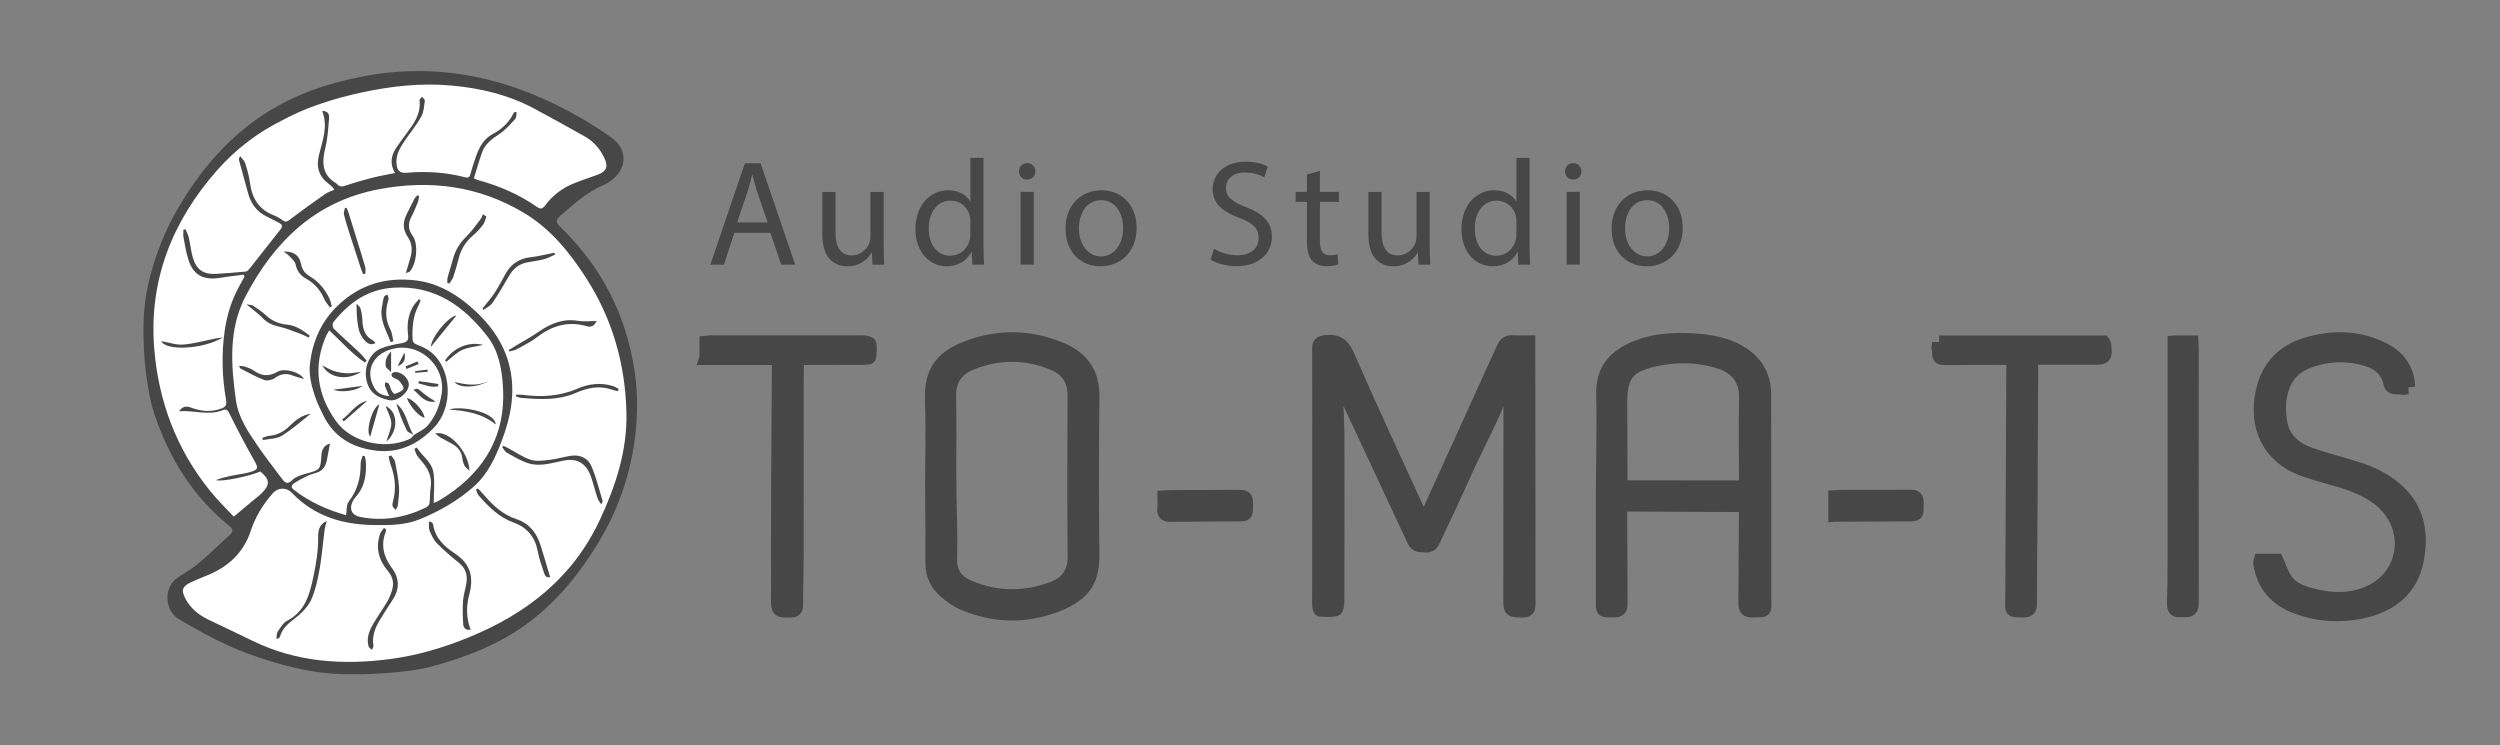
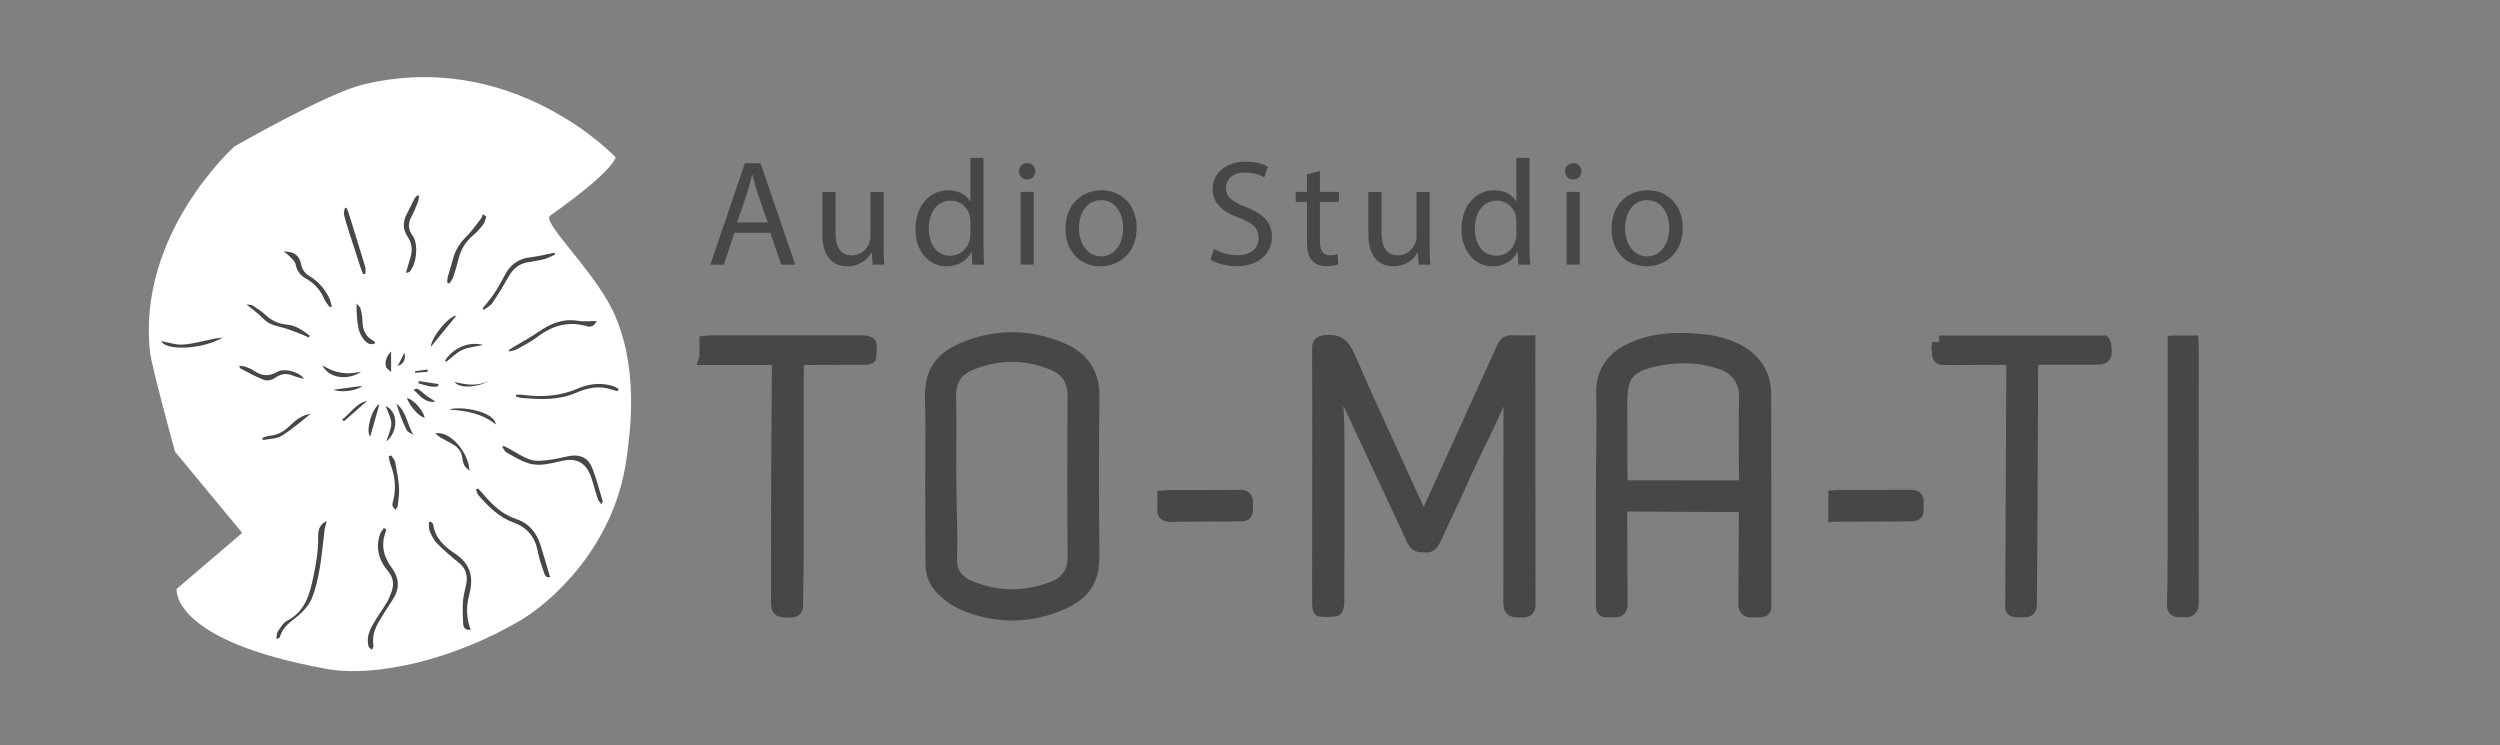
<svg xmlns="http://www.w3.org/2000/svg" id="Warstwa_1" viewBox="0 0 529.28 157.79">
  <rect x="0" y="0" width="529.28" height="157.79" fill="#808080" stroke="none" />
  <defs>
    <style>.cls-1{fill:#fff;}.cls-2{stroke:#474747;stroke-miterlimit:10;stroke-width:3px;}.cls-2,.cls-3{fill:#474747;}</style>
  </defs>
  <path class="cls-2" d="m319.62,78.05c-2.35,8.16-6.68,15.45-10.07,23.16-1.94,4.41-4.08,8.75-6.1,13.12-.34.75-.73,1.24-1.67,1.13-.92-.11-1.83.18-2.39-1.03-4.71-10.15-9.49-20.26-14.2-30.41-.61-1.31-.92-2.76-1.41-4.12-.23-.64-.56-1.24-1.04-1.77,0,1.26-.04,2.51,0,3.77.12,3.45.37,6.9.39,10.35.04,11.66,0,23.33-.02,34.99,0,.61-.14,1.69-.37,1.74-1.04.2-2.13.14-3.2.07-.11,0-.25-.73-.25-1.12,0-9.08.01-18.16.02-27.24,0-8.96.02-17.91-.02-26.87,0-1.02.28-1.26,1.31-1.38,2.42-.27,3.65.52,4.69,2.9,4.66,10.71,9.6,21.3,14.46,31.94.47,1.03,1.02,2.03,1.68,3.33.38-.69.59-1.02.76-1.38,5.39-11.85,10.78-23.69,16.15-35.55.4-.88.9-1.29,1.89-1.21,1.03.09,2.07.02,3.31.02,0,.55,0,1.03,0,1.51.01,18,.02,35.99.05,53.99,0,.93-.29,1.23-1.22,1.23-2.62-.01-2.61.02-2.6-2.62.01-13.62,0-27.24.03-40.87,0-1.99.27-3.98.37-5.97.03-.55-.09-1.11-.14-1.67-.12-.01-.25-.02-.37-.03Z" />
  <path class="cls-2" d="m339.37,104.72c0-7.12.24-14.25.06-21.36-.11-4.72,2.22-7.6,6.22-9.41,4.28-1.94,8.84-2.18,13.46-1.83,3.43.26,6.76.9,9.72,2.81,3.13,2.02,4.64,4.95,4.65,8.61.03,14.37.02,28.74.02,43.11,0,2.98.45,2.46-2.58,2.57-1.13.04-1.39-.42-1.38-1.48.06-6.54.04-13.08.1-19.61,0-.94-.34-1.23-1.23-1.23-7.95-.02-15.91-.05-23.86-.11-1.21,0-1.56.46-1.55,1.63.05,6.5.02,12.99.07,19.49,0,1.01-.34,1.32-1.3,1.29-2.65-.07-2.41.44-2.41-2.35.02-7.37,0-14.74,0-22.11.04,0-.04,0,0,0Zm17.13-1.53v.02c3.75,0,7.5,0,11.24,0,1.92,0,1.92,0,1.92-1.91,0-5.7-.12-11.41.02-17.11.11-4.31-2.53-6.6-5.34-7.52-4.67-1.53-9.42-1.62-14.17-.54-5.62,1.28-7.16,3.32-7.16,9.08,0,5.41.04,10.83.05,16.24,0,1.56.14,1.74,1.69,1.74,3.91.01,7.83,0,11.74,0Z" />
  <path class="cls-2" d="m197.37,101c0-5.42.16-10.84-.04-16.24-.22-5.97,1.93-8.95,7.37-11.07,6.63-2.58,13.38-2.46,19.95.31,4.33,1.82,6.69,4.97,6.62,9.97-.16,11.04-.13,22.08-.02,33.12.05,5.06-.99,8.51-7.91,11.1-6.44,2.41-12.99,2.21-19.36-.49-1.32-.56-2.55-1.42-3.65-2.36-1.81-1.53-2.92-3.48-2.9-5.97.03-6.12-.07-12.25-.07-18.37-.03,0,.03,0,0,0Zm3.59.14c.07,0-.07,0,0,0,0,5.66.35,11.33.16,16.98-.11,3.17,1.34,5.09,4,6.22,5.85,2.48,11.82,2.5,17.75.29,3.09-1.15,4.7-3.34,4.66-6.88-.12-11.32-.07-22.65-.02-33.97.02-3.39-1.55-5.66-4.56-6.9-5.76-2.37-11.6-2.34-17.37-.04-3.1,1.24-4.74,3.52-4.66,7.06.13,5.74.03,11.49.03,17.23Z" />
-   <path class="cls-2" d="m509.81,81.99c-1.13,0-2.04.04-2.95-.03-.24-.02-.63-.31-.68-.53-.7-3.72-3.44-5.13-6.7-5.81-3.57-.74-7.09-.5-10.57.75-4.18,1.51-6.03,4.67-6.38,8.83-.13,1.59-.02,3.27.34,4.83.74,3.21,3.13,5.1,6.05,6.15,3.28,1.18,6.68,2.01,10.01,3.05,2.96.93,5.75,2.25,8.13,4.27,4.83,4.11,5.74,9.53,4.53,15.34-1.23,5.88-5.35,9.16-11,10.49-4.88,1.15-9.78.86-14.5-.91-3.92-1.48-6.53-4.21-7.42-8.41-.06-.28-.11-.57-.13-.86,0-.11.06-.23.1-.4h3.33c.63,1.41,1.06,2.75,1.79,3.89,1.19,1.85,3.14,2.69,5.17,3.26,4.19,1.18,8.41,1.42,12.48-.33,8.49-3.66,9.58-14.51,2.07-20.13-2.68-2-5.75-3.13-8.94-4.01-2.2-.61-4.4-1.24-6.56-1.98-7.88-2.73-10.54-9.51-8.88-16.7,1.17-5.07,4.27-8.35,9.26-9.83,5.6-1.66,11.09-1.54,16.37,1.17,2.53,1.3,4.26,3.3,4.9,6.13.12.51.11,1.05.17,1.77Z" />
  <path class="cls-2" d="m149.58,75.75v-3.17c.32-.03.59-.08.87-.08,10.78-.01,21.57-.02,32.35,0,.44,0,1.24.2,1.26.38.12.88.05,1.8-.05,2.69-.01.09-.67.16-1.03.17-4.12.02-8.24.02-12.37.03-1.8,0-1.88.05-1.92,1.9-.05,2.21-.04,4.41-.04,6.62,0,11.33,0,22.65-.01,33.98,0,3.29-.12,6.58-.13,9.87,0,.8-.25,1.09-1.08,1.1-2.72.02-2.71.05-2.7-2.65.02-8.83,0-17.65.04-26.48.03-7.49.1-14.98.15-22.48.01-1.71-.09-1.84-1.84-1.85-4-.02-7.99,0-11.99,0-.46,0-.91,0-1.52,0Z" />
  <path class="cls-2" d="m410.53,72.53h34.76c.1.12.15.15.15.18.33,3.03.33,3.02-2.66,3.01-3.71,0-7.41,0-11.12,0-1.57,0-1.65.06-1.66,1.73-.05,9.74-.07,19.49-.12,29.23-.04,7.08-.12,14.16-.14,21.24,0,1.01-.35,1.3-1.3,1.29-2.85-.03-2.41.2-2.4-2.37.07-16.37.15-32.73.22-49.1,0-1.82-.13-1.98-1.99-1.99-4-.01-8,.02-11.99.04-1.76.01-1.76.02-1.75-1.76,0-.45,0-.91,0-1.51Z" />
  <path class="cls-2" d="m460.42,72.52h3.52c.02.48.06.92.06,1.35,0,17.9-.02,35.81.01,53.71,0,1.3-.41,1.75-1.65,1.58-.24-.03-.5-.03-.75,0-1.04.14-1.37-.28-1.34-1.33.1-3.2.14-6.41.14-9.61.01-13.57,0-27.15,0-40.72,0-1.61,0-3.22,0-4.98Z" />
  <path class="cls-2" d="m388.58,108.94v-3.65c.51-.03,1-.08,1.48-.08,4.83,0,9.65.02,14.48-.02.92,0,1.27.25,1.23,1.2-.11,2.63.45,2.5-2.45,2.5-3.87,0-7.74.03-11.61.05-.99,0-1.98,0-3.12,0Z" />
  <path class="cls-2" d="m246.53,105.33c.66-.04,1.15-.08,1.64-.08,4.78-.02,9.55,0,14.33-.05.98-.01,1.32.28,1.28,1.27-.12,2.59.43,2.4-2.4,2.42-4.49.02-8.97.02-13.46.1-1.07.02-1.55-.23-1.41-1.37.09-.69.02-1.4.02-2.28Z" />
  <path class="cls-3" d="m155.48,49.28l-2.22,6.75h-2.87l7.3-21.46h3.33l7.33,21.46h-2.96l-2.3-6.75h-7.61Zm7.05-2.17l-2.12-6.18c-.47-1.4-.79-2.68-1.11-3.92h-.07c-.31,1.25-.64,2.57-1.06,3.88l-2.11,6.21h6.48Z" />
  <path class="cls-3" d="m187.08,51.81c0,1.62.05,3,.13,4.22h-2.48l-.15-2.52h-.08c-.71,1.24-2.34,2.87-5.1,2.87-2.41,0-5.3-1.35-5.3-6.75v-9h2.79v8.51c0,2.93.91,4.93,3.44,4.93,1.88,0,3.19-1.31,3.71-2.57.15-.4.25-.9.25-1.44v-9.43h2.79v11.19Z" />
  <path class="cls-3" d="m208.22,33.42v18.64c0,1.37.05,2.91.13,3.97h-2.49l-.14-2.66h-.08c-.86,1.72-2.71,3.01-5.22,3.01-3.73,0-6.61-3.15-6.61-7.82-.02-5.15,3.17-8.28,6.92-8.28,2.36,0,3.96,1.11,4.65,2.34h.06v-9.2h2.78Zm-2.78,13.48c0-.36-.03-.83-.12-1.2-.44-1.77-1.95-3.22-4.06-3.22-2.9,0-4.63,2.54-4.63,5.93,0,3.13,1.56,5.73,4.58,5.73,1.88,0,3.58-1.27,4.09-3.36.1-.37.14-.76.14-1.2v-2.67Z" />
  <path class="cls-3" d="m219.2,36.27c0,.95-.67,1.74-1.78,1.74-1.01,0-1.69-.79-1.69-1.74,0-.96.72-1.74,1.74-1.74s1.72.76,1.73,1.74Zm-3.13,19.75v-15.4h2.79v15.4h-2.79Z" />
  <path class="cls-3" d="m240.64,48.18c0,5.7-3.96,8.2-7.66,8.2-4.18,0-7.4-3.04-7.4-7.93,0-5.15,3.39-8.17,7.65-8.17s7.41,3.21,7.41,7.9Zm-12.21.18c0,3.38,1.94,5.92,4.67,5.92s4.69-2.51,4.69-6c0-2.6-1.31-5.9-4.64-5.9s-4.72,3.06-4.72,5.98Z" />
  <path class="cls-3" d="m257.02,52.65c1.24.78,3.05,1.39,4.95,1.39,2.83,0,4.5-1.48,4.5-3.65,0-1.99-1.16-3.16-4.06-4.25-3.5-1.24-5.68-3.09-5.68-6.09,0-3.34,2.78-5.82,6.96-5.82,2.18,0,3.8.51,4.73,1.04l-.77,2.27c-.68-.41-2.12-1.02-4.05-1.02-2.95,0-4.06,1.75-4.06,3.21,0,1.99,1.31,2.98,4.27,4.12,3.64,1.43,5.47,3.18,5.47,6.32s-2.43,6.19-7.51,6.19c-2.08,0-4.34-.63-5.48-1.4l.73-2.31Z" />
  <path class="cls-3" d="m279.44,36.19v4.43h4.02v2.12h-4.02v8.3c0,1.92.55,3,2.12,3,.73,0,1.25-.09,1.62-.2l.13,2.13c-.54.21-1.41.39-2.5.39-1.29,0-2.36-.42-3.02-1.19-.77-.85-1.09-2.21-1.09-4.02v-8.41h-2.39v-2.12h2.39v-3.71l2.74-.72Z" />
  <path class="cls-3" d="m302.68,51.81c0,1.62.05,3,.13,4.22h-2.48l-.15-2.52h-.08c-.71,1.24-2.34,2.87-5.1,2.87-2.41,0-5.3-1.35-5.3-6.75v-9h2.79v8.51c0,2.93.91,4.93,3.44,4.93,1.88,0,3.19-1.31,3.71-2.57.15-.4.25-.9.25-1.44v-9.43h2.79v11.19Z" />
  <path class="cls-3" d="m323.82,33.42v18.64c0,1.37.05,2.91.13,3.97h-2.49l-.14-2.66h-.08c-.86,1.72-2.71,3.01-5.22,3.01-3.73,0-6.61-3.15-6.61-7.82-.02-5.15,3.17-8.28,6.92-8.28,2.36,0,3.96,1.11,4.65,2.34h.06v-9.2h2.78Zm-2.78,13.48c0-.36-.03-.83-.12-1.2-.44-1.77-1.95-3.22-4.06-3.22-2.9,0-4.63,2.54-4.63,5.93,0,3.13,1.56,5.73,4.58,5.73,1.88,0,3.58-1.27,4.09-3.36.1-.37.14-.76.14-1.2v-2.67Z" />
  <path class="cls-3" d="m334.8,36.27c0,.95-.67,1.74-1.78,1.74-1.01,0-1.69-.79-1.69-1.74,0-.96.72-1.74,1.74-1.74s1.72.76,1.73,1.74Zm-3.13,19.75v-15.4h2.79v15.4h-2.79Z" />
  <path class="cls-3" d="m356.25,48.18c0,5.7-3.96,8.2-7.66,8.2-4.18,0-7.4-3.04-7.4-7.93,0-5.15,3.39-8.17,7.65-8.17s7.41,3.21,7.41,7.9Zm-12.21.18c0,3.38,1.94,5.92,4.67,5.92s4.69-2.51,4.69-6c0-2.6-1.31-5.9-4.64-5.9s-4.72,3.06-4.72,5.98Z" />
  <path class="cls-1" d="m110.48,131.17c-14.23,8.48-30.99,12.32-41.31,10.45-33.26-6.03-31.77-16.94-31.77-16.94l13.88-11.86-14.22-17.18s-4.94-18-5.28-20.94c-2.89-25.16,17.87-43.71,17.87-43.71,0,0,19.59-11.22,27.06-13.05,31.89-7.83,53.62,15.36,53.62,15.36,0,0-.17,2.72-13.87,12.36-1.85,1.3,9.09,11.47,13.19,19.95,5.76,11.92,3.77,25.87,2.98,31.58-2.64,19.06-16.58,30.65-22.15,33.97Z" />
-   <path class="cls-3" d="m30.41,67.69c.26-7.85,3.26-16.65,7.14-23.34,4.36-7.53,9.76-14.18,16.98-19.24,6.71-4.7,14.22-7.37,22.18-8.91,16.62-3.22,31.95.49,46.37,8.83,2.2,1.27,4.34,2.65,6.4,4.12,3.36,2.4,3.37,6.38.09,8.92-.52.41-1.08.8-1.69,1.06-3.46,1.43-6.18,3.89-8.96,6.29-1.45,1.25-1.36,1.6.02,2.94,6.76,6.6,11.47,14.44,14,23.54,1.59,5.69,2.24,11.5,1.82,17.42-.66,9.35-3.42,18.01-8.34,25.99-3.77,6.11-8.2,11.63-13.92,16.05-6.34,4.9-13.63,7.73-21.28,9.79-3.42.92-9.18,1.46-14.25,1.59-2.3,0-.84,0-3.16,0-7.47.02-14.56-1.89-21.51-4.44-5.02-1.84-9.66-4.44-14.28-7.11-3.19-1.84-3.36-6.63-.76-8.63,1.48-1.13,3.19-1.98,4.62-3.17,2.36-1.98,4.56-4.13,6.83-6.21.73-.67.58-1.24-.16-1.84-7.77-6.26-12.75-14.39-15.89-23.73-1.01-3-1.76-7.99-2.02-11.21-.39-4.85-.24-8.22-.22-8.71Zm57.18,24.43c1-.67,2.2-1.16,2.96-2.03,1.66-1.92,2.57-4.24,2.96-6.77.84-5.48-4.07-10.45-9.54-9.63-4.79.72-6.94,4.63-4.68,8.47.65,1.11,1.63,1.56,3.11,1.7-.35-.84-.66-1.49-.9-2.17-.07-.22.05-.51.09-.76.25.1.62.12.72.3.26.46.36,1.02.6,1.49.15.28.54.72.66.68.67-.26,1.5-.51,1.83-1.05.18-.29-.43-1.21-.86-1.7-.33-.38-.95-.49-1.4-.79-.16-.1-.26-.4-.25-.6.01-.15.22-.36.39-.41,1.49-.47,3.51,1.32,3.25,2.86-.28,1.67-2.52,3.36-4.18,3.01-2.95-.62-4.52-2.05-4.87-4.89-.29-2.36.88-5.07,3.06-6.01,1.38-.6,2.93-.88,4.43-1.15,1.08-.19,1.6-.51,1.43-1.75-.29-2.1-.03-4.17,1.05-6.04.33-.56.82-1.03,1.24-1.54.12.08.24.15.35.23-.14.36-.24.75-.42,1.08-1.2,2.21-1.35,4.6-1.29,7.03.02.7.29,1.06,1.03,1.33,1.04.38,2.09.89,2.94,1.58,4.37,3.58,4.74,11.65.54,15.99-3.29,3.4-7.3,5.44-12.3,4.82-4.93-.61-8.75-2.81-11.03-7.34-.69-1.37-1.36-2.77-1.85-4.22-.76-2.29-1.34-4.63-1.01-7.1.6-4.61,2.37-8.63,5.72-11.91,4.6-4.5,10.13-6.19,16.44-5.49,4.32.48,7.99,2.4,11.3,5.16,4.29,3.59,7.6,7.83,8.84,13.4,1.18,5.27.19,10.35-1.68,15.3-1.37,3.64-2.97,7.15-5.97,9.82-3.38,2.99-7.22,5.19-11.37,6.89-3.12,1.28-6.42,1.29-9.71,1.25-6.65-.09-12.64-1.83-17.4-6.8-1.23-1.28-3-1.18-4.14.14-2,2.32-3.62,4.91-4.57,7.82-1.4,4.28-4.22,7.19-8.23,9.04-1.47.68-3.01,1.23-4.47,1.92-1.9.9-2.1,1.7-1.09,3.57,1.08,1.99,2.73,3.33,4.73,4.3,3.11,1.5,6.24,2.96,9.34,4.48,9.36,4.58,19.26,5.24,29.38,3.87,5.67-.76,11.13-2.38,16.43-4.55,12.21-4.98,22.03-12.59,27.77-24.84,3.4-7.25,5.84-14.72,5.65-22.8-.24-10.23-2.96-19.79-8.53-28.45-3.52-5.48-7.57-10.47-13.27-13.86-9.54-5.66-19.79-6.98-30.59-4.94-13.4,2.53-22.1,11-28.19,22.56-3.69,7-3.15,14.59-2.09,22.13.52,3.69,2.61,6.72,4.65,9.71,1.62,2.37,3.4,4.63,5.12,6.93.63.84,1.16,1.24,2.16.24.69-.69,1.8-1.05,2.78-1.32,3.15-.84,3.2-.85,3.39-4.04.08-1.32.9-2.23,1.81-2.33-.21,1.09-.43,2.25-.65,3.41-.22,1.16-.72,2.14-1.89,2.61-.73.29-1.52.44-2.23.78-1,.47-1.98,1.01-2.9,1.62-.52.34-.62.84,0,1.32,3.32,2.59,7.08,4.26,11.07,5.39.18-1.03.05-2.22.57-2.89,1.87-2.41,2.55-5.08,2.52-8.05,0-.54.27-1.09.41-1.64.15.02.29.03.44.05.08.33.21.66.23,1,.22,2.87-.19,5.57-2.23,7.8-.22.24-.4.53-.55.83-.8,1.59-.14,2.93,1.59,3.27,4.88.98,9.51.14,13.94-2,.32-.16.7-.54.74-.87.15-1.06.07-2.15.24-3.21.34-2.05-.3-3.77-1.57-5.33-.45-.55-.93-1.07-1.32-1.66-.26-.4-.37-.89-.54-1.34.17-.09.33-.18.5-.27,1.15,1.77,3.16,3.04,3.52,5.22.34,2.06.07,4.23.07,6.48.47-.16.59-.18.7-.24.71-.44,1.43-.86,2.12-1.32,8.15-5.44,12.42-12.96,11.85-22.86-.22-3.79-.89-7.69-3.25-10.75-4.99-6.46-11.15-10.93-19.92-10.39-5.52.34-9.48,3.22-12.76,7.33-.22.27-.16,1.1.09,1.34,1.75,1.71,3.6,3.33,5.39,5.01.57.54,1.06,1.17,1.58,1.76-.13.13-.26.27-.39.4-2.78-1.89-5-4.44-7.51-6.8-.26.43-.47.69-.6.99-2.88,6.48-2.05,12.54,2.04,18.26,3,4.19,9.91,6.28,15.56,3.75.35-.16.6-.54.9-.82l-.04.03Zm-49.72-5.02c.81-1.08,1.46-1.22,2.64-.78,2.14.79,4.28.97,6.45.13.82-.31,1.07-.76.91-1.72-.85-4.89-1.01-9.82-.29-14.75.5-3.45,1.53-6.73,3.28-9.76.32-.55.61-1.12.91-1.69l-.18-.38c-1.58.21-3.18.36-4.75.64-3.6.62-5.8-.42-6.87-3.57-.55-1.6-.8-3.31-1.12-4.98-.1-.52-.02-1.07-.02-1.61l.44-.1c.24.57.55,1.13.69,1.72.32,1.38.46,2.8.83,4.15.75,2.7,2.26,3.75,5.06,3.58,2.07-.12,4.14-.29,6.2-.49.27-.03.56-.32.75-.56,2.19-2.77,4.35-5.56,6.56-8.32.49-.61.5-1.01-.2-1.38-.85-.44-1.68-.92-2.55-1.32-2.21-1.01-3.48-2.75-4.1-5.05-.63-2.36-1.3-4.72-1.94-7.08-.03-.09.07-.22.26-.73.46.61.93,1,1.08,1.49.42,1.35.83,2.72,1.01,4.11.42,3.28,1.86,5.72,5.07,6.95.65.25,1.29.61,1.85,1.03.65.48,1,.27,1.59-.18,2.44-1.86,4.94-3.64,7.45-5.4.55-.38,1.23-.58,1.86-.86-.12-.23-.15-.37-.23-.45-.27-.26-.53-.53-.83-.75-2.15-1.55-2.78-3.59-2.16-6.14.74-3.04,2-6.04.69-9.37,1.32.02,1.53.82,1.47,1.57-.18,2.06-.29,4.15-.78,6.15-.75,3.07-.82,5.79,2.3,7.62.04.02.07.05.09.08.51.66,1.08.67,1.86.4,1.85-.63,3.73-1.17,5.62-1.65,1.54-.4,3.12-.66,4.85-1.02-1.15-1.98-.82-3.74.32-5.41.63-.93,1.29-1.84,1.96-2.74,1.6-2.14,3.26-4.25,2.92-7.2-.03-.25.34-.54.52-.81.21.28.63.59.6.84-.16,1.13-.21,2.38-.74,3.34-.93,1.7-2.19,3.23-3.3,4.84-1.07,1.55-2.11,3.13-1.96,5.13.12,1.59.75,2.08,2.24,1.95,4.14-.36,8.23-.1,12.26.96.7.18.97.01,1.15-.66.35-1.28.75-2.55,1.2-3.81.68-1.92,1.63-3.67,3.52-4.68,1.93-1.03,3.47-2.43,4.41-4.43.06-.12.23-.18.35-.27.1.04.21.07.31.11-.09.48-.03,1.1-.31,1.4-1.05,1.14-2.1,2.36-3.38,3.2-1.54,1.02-2.97,2.05-3.61,3.82-.65,1.79-1.16,3.63-1.76,5.55.35.14.64.3.94.38,4.45,1.22,8.64,3.02,12.43,5.67.78.55,1.22.37,1.74-.33,1.54-2.09,3.54-3.63,5.95-4.61,1.65-.67,3.35-1.24,5.03-1.84,1.99-.71,2.43-1.7,1.51-3.64-.92-1.93-2.29-3.48-4.16-4.53-3.56-1.99-7.12-3.98-10.72-5.9-5.45-2.91-11.33-4.3-17.44-4.85-6.5-.59-12.88.13-19.22,1.51-11.75,2.56-22.44,7.36-30.46,16.48-9.38,10.66-14.44,23.14-13.27,37.67.91,11.22,4.7,21.31,11.78,30.1,1.62,2.02,3.5,3.83,5.06,5.51,1.5-1.25,2.72-2.27,3.94-3.3.67-.56,1.39-1.07,2-1.69,1.8-1.81,1.71-2.9-.32-4.58-1.83.9-8.27,2.29-9.39,1.83,1.08-.42,2.2-.7,3.33-.93,1.34-.28,2.72-.4,4.02-.8,1.68-.52,1.63-.86.76-2.4-1.83-3.26-3.58-6.56-5.23-9.91-.38-.78-.69-1.06-1.44-.76-3.03,1.22-6.07-.04-9.36.23Z" />
  <path class="cls-3" d="m81.72,112.04c-.02.2.01.41-.06.58-1.09,2.75-.42,5.28,1.23,7.52,1.76,2.37,1.75,4.62.14,7-.95,1.41-1.85,2.86-2.73,4.32-.96,1.6-1.54,3.3-1.24,5.22.04.28-.2.6-.31.9-.24-.23-.63-.43-.71-.71-.5-1.73.11-3.29.95-4.74.91-1.58,1.99-3.07,2.92-4.63.42-.7.74-1.49,1.01-2.27.52-1.55.38-2.94-.76-4.29-1.93-2.29-2.72-4.93-1.69-7.89.16-.46.53-.85.81-1.27.14.09.28.17.43.26Z" />
  <path class="cls-3" d="m91.19,110.43c.18.19.48.36.51.57.38,2.88,2.38,4.72,4.53,6.13,3.42,2.24,4.1,5.08,3.11,8.79-.64,2.41-.66,4.91.3,7.39-1.07.19-1.52-.42-1.57-1.12-.11-1.64-.16-3.3-.05-4.94.09-1.27.51-2.52.72-3.79.28-1.72-.15-3.16-1.59-4.31-1.62-1.3-3.2-2.66-4.65-4.13-.7-.71-1.15-1.72-1.55-2.66-.22-.54-.11-1.22-.15-1.83.12-.03.24-.06.37-.09Z" />
  <path class="cls-3" d="m106.58,94.38c.36.18.73.36,1.09.55,1.57.83,3.05,1.9,4.72,2.42,1.23.38,2.69.15,4.03,0,1.48-.17,2.92-.62,4.4-.85,1.94-.31,3.64.46,4.38,2.17,1.03,2.37,1.63,4.93,2.39,7.42.03.11-.11.28-.29.69-.34-.52-.63-.83-.76-1.2-.36-1.06-.65-2.15-.97-3.22-.18-.6-.34-1.2-.58-1.78-1.08-2.65-2.96-3.62-5.76-3.05-2.44.49-4.9,1.33-7.37.55-1.59-.51-3.06-1.41-4.54-2.22-.41-.23-.65-.78-.97-1.18l.23-.3Z" />
  <path class="cls-3" d="m58.52,135.26c.09-.6.02-1.16.26-1.51.58-.84,1.15-1.89,1.99-2.32,3.76-1.93,4.74-5.4,5.53-9.11.62-2.9,1.11-5.78,1.06-8.75-.03-1.75.58-2.72,1.81-3.26-.18.73-.38,1.33-.46,1.95-.35,2.67-.55,5.37-1.01,8.02-.38,2.16-.84,4.35-1.67,6.36-.57,1.38-1.67,2.68-2.84,3.66-1.56,1.31-3.35,2.34-3.91,4.5-.03.11-.13.21-.22.29-.05.05-.15.05-.54.18Z" />
  <path class="cls-3" d="m101.19,103.41c.47.51.95,1,1.4,1.52,1.86,2.18,3.92,4.04,6.72,4.97,2.69.89,4.3,2.87,5.13,5.53.7,2.25,1.36,4.51,2.03,6.75-.67.11-.99,0-1.31-.96-.51-1.49-1.03-3-1.32-4.54-.57-2.97-2.23-5.01-5.02-6.01-3.16-1.13-5.38-3.38-7.5-5.79-.29-.33-.37-.83-.55-1.24.14-.08.28-.15.43-.23Z" />
  <path class="cls-3" d="m85.92,57.82c.37-1.25.64-2.22.94-3.19.5-1.59.41-3.1-.56-4.52-1.04-1.52-1.05-3.09-.22-4.71.57-1.11,1.09-2.24,1.67-3.34.15-.28.44-.49.66-.73.11.05.22.11.33.16-.09.44-.11.91-.28,1.32-.41,1.04-.83,2.09-1.36,3.07-.76,1.43-.72,2.69.27,4.05,1.28,1.77.83,6.04-.66,7.6-.1.1-.29.11-.8.28Z" />
  <path class="cls-3" d="m117.55,53.88c-.79.34-1.55.79-2.37,1-1.2.32-2.45.44-3.67.69-1.69.35-2.88,1.34-3.74,2.84-1.11,1.94-2.25,3.87-3.51,5.72-.43.63-1.23.99-1.87,1.48-.08-.1-.15-.21-.23-.31.86-1.1,1.81-2.15,2.57-3.32.89-1.35,1.61-2.81,2.42-4.21,1.17-2.01,2.91-3.07,5.25-3.32,1.66-.18,3.3-.62,4.94-.95.07.12.13.25.2.37Z" />
  <path class="cls-3" d="m130.77,82.82c-.46-.12-.93-.22-1.37-.37-2.62-.9-5.12-.3-7.52.74-3.72,1.6-7.56,1.38-11.43,1.06-.42-.03-.82-.21-1.24-.32.01-.12.03-.24.04-.36.42,0,.84-.05,1.25,0,4.03.55,7.95.36,11.76-1.29,2.43-1.05,4.97-1.35,7.55-.53.41.13.79.39,1.18.59l-.22.47Z" />
  <path class="cls-3" d="m102.96,45.86c-.22.57-.33,1.23-.68,1.7-.62.82-1.33,1.61-2.12,2.27-1.55,1.31-2.56,2.91-3.05,4.88-.33,1.33-.72,2.65-1.15,3.95-.17.49-.54.92-.82,1.37-.15-.05-.3-.1-.45-.16.03-.4-.01-.82.09-1.2.35-1.28.79-2.54,1.12-3.83.49-1.91,1.5-3.46,2.91-4.84,1.13-1.12,2.05-2.47,3.03-3.74.2-.26.26-.61.39-.92.25.17.49.34.74.51Z" />
  <path class="cls-3" d="m126.31,67.97c-.49,1.03-1.16,1.36-2.01,1.11-3.92-1.15-7.34-.19-10.52,2.24-1.34,1.02-2.88,1.8-4.37,2.62-.47.26-1.05.32-1.57.47-.04-.1-.08-.2-.13-.3.44-.27.88-.55,1.32-.82,1.7-1.03,3.46-1.97,5.09-3.1,2.52-1.73,5.14-2.8,8.29-2.26,1.19.2,2.44.03,3.89.03Z" />
  <path class="cls-3" d="m60.01,53.26c2.27-.06,3.37.81,3.74,2.7.23,1.16.85,1.96,1.82,2.53,1.85,1.09,3.17,2.67,4.11,4.57.28.55.38,1.19.57,1.79-.14.07-.28.14-.42.21-.4-.57-.9-1.1-1.17-1.73-.8-1.87-2.04-3.31-3.81-4.3-1.21-.68-1.99-1.61-2.27-3.07-.13-.69-.91-1.28-1.45-1.86-.31-.33-.73-.57-1.11-.84Z" />
  <path class="cls-3" d="m73.37,44c.12.28.27.54.36.83.51,1.61,1,3.23,1.5,4.85.71,2.29,1.43,4.57,2.1,6.87.12.43.02.93.02,1.39-.16.04-.32.07-.48.11-.18-.49-.39-.97-.55-1.47-.81-2.48-1.62-4.95-2.41-7.43-.4-1.26-.8-2.52-1.1-3.8-.09-.4.14-.88.22-1.33.12,0,.23-.01.35-.02Z" />
  <path class="cls-3" d="m50.63,77.46c.51.06.91.04,1.25.16.62.22,1.28.44,1.81.82,1.66,1.19,3.24,1.33,5.07.26,1.45-.85,4.79.08,5.6,1.53-.96-.29-1.74-.46-2.47-.75-1.37-.54-2.52-.31-3.72.57-.57.42-1.64.63-2.27.39-1.74-.66-3.37-1.6-5.03-2.45-.08-.04-.1-.21-.24-.52Z" />
  <path class="cls-3" d="m65.36,71.48c-.58-.27-1.14-.58-1.74-.8-1.51-.55-3-1.19-4.55-1.53-1.35-.3-2.46-.77-3.43-1.79-.96-1-2.13-1.81-3.46-2.92.63.11,1.08.07,1.38.27.93.61,1.87,1.24,2.68,1.99,1.3,1.22,2.78,1.87,4.55,2.03,1.88.17,3.35,1.24,4.78,2.33-.07.14-.14.28-.2.42Z" />
  <path class="cls-3" d="m82.81,96.41c.29.46.74.89.84,1.39.35,1.77.7,3.56.83,5.35.09,1.31-.13,2.64-.27,3.96-.03.29-.32.54-.49.82-.21-.27-.52-.51-.61-.82-.09-.29.01-.66.1-.97.68-2.62.47-5.17-.49-7.69-.22-.58-.3-1.2-.45-1.81.18-.08.37-.15.55-.23Z" />
-   <path class="cls-3" d="m82.71,72.42c-.91-2.42-2.39-4.68-1.83-7.5.14-.69.21-1.4.42-2.07.07-.22.46-.34.7-.51.09.25.24.5.25.75.02.28-.07.58-.15.85-.55,2-.45,3.91.54,5.79.39.75.44,1.68.64,2.53-.19.05-.38.11-.57.16Z" />
+   <path class="cls-3" d="m82.71,72.42Z" />
  <path class="cls-3" d="m79.5,72.63c-1.08.6-1.85-.04-2.35-.61-.6-.68-1.07-1.61-1.25-2.5-.34-1.65-.42-3.34-.41-5.23.29.34.73.65.84,1.04.23.83.37,1.71.4,2.57.06,1.82.56,3.35,2.31,4.23.16.08.26.27.46.5Z" />
  <path class="cls-3" d="m99.42,99.68c-.52-.51-.92-.75-1.09-1.11-.25-.51-.4-1.1-.47-1.67-.17-1.43-1.02-2.31-2.2-2.97-.79-.45-1.62-.84-2.41-1.3-.37-.22-.68-.53-1.11-.87,2.88-.71,7.06,3.76,7.26,7.92Z" />
  <path class="cls-3" d="m65.77,87.61c-2.02,1.57-3.93,3.3-6.1,4.64-1.11.68-2.66.64-4.01.92-.04-.15-.09-.31-.13-.46.49-.15.98-.4,1.48-.44,1.7-.14,3.06-.88,4.27-2.06,1.26-1.24,2.64-2.35,4.49-2.6Z" />
  <path class="cls-3" d="m104.96,89.87c-3-2.43-6.43-2.91-9.92-3.17,2.35-.82,9.7.37,9.92,3.17Z" />
  <path class="cls-3" d="m76.5,78.69c-2.97,1.97-6.85,1.38-8.25-1.32.82.4,1.61.91,2.48,1.18.92.29,1.91.46,2.87.48.97.02,1.94-.21,2.91-.33Z" />
  <path class="cls-3" d="m81.8,93.49c.42-1.45,1.06-2.68,1.04-3.89-.02-1.15-.72-2.29-1.2-3.64,2.83,1.27,2.6,5.51.16,7.52Z" />
  <path class="cls-3" d="m80.32,85.6c-.7,2.46-1.3,4.56-1.94,6.83-1.05-1.05.38-6.15,1.94-6.83Z" />
  <path class="cls-3" d="m87.63,92.1c-.52-.33-1.29-.54-1.53-1.02-.88-1.79-1.59-3.67-2.18-5.61,2.2,1.67,2.26,4.55,3.67,6.66,0,0,.04-.03.04-.03Z" />
  <path class="cls-3" d="m94.22,76.31c1.76-2.66,5.03-4.1,8.07-3.28-1.71.38-3.19.48-4.44,1.06-1.25.58-2.27,1.66-3.39,2.52-.08-.1-.16-.2-.24-.3Z" />
  <path class="cls-3" d="m96.65,66.77c-1.82,2.23-3.6,4.41-5.43,6.67.08-2.03,3.67-6.44,5.43-6.67Z" />
  <path class="cls-3" d="m86.14,84.28c1.35.18,3.56,2.7,3.75,4.15-1.07-.13-3.06-2.29-3.75-4.15Z" />
  <path class="cls-3" d="m92.21,85.03c-2.36.34-3.28-1.37-4.65-2.48.8-.43.77-.4,2.26.85.67.57,1.46,1,2.39,1.63Z" />
  <path class="cls-3" d="m72.44,88.8c1.79-1.29,2.91-3.4,5.3-3.95-1.65,1.46-3.3,2.92-4.95,4.37-.12-.14-.24-.28-.35-.42Z" />
  <path class="cls-3" d="m70.61,82.5c2.17-.28,4.03-.53,6.11-.8-1.19,1.04-4.51,1.49-6.11.8Z" />
  <path class="cls-3" d="m103.48,80.6c-2.16,1.45-6.26,1.72-7.23.27,2.57.63,4.95.96,7.23-.27Z" />
  <path class="cls-3" d="m82.8,74.4v4.38c-.55-.56-1.04-.83-1.11-1.18-.22-1.14.12-2.16,1.11-3.2Z" />
  <path class="cls-3" d="m88.64,80.68c1.39.21,2.79.41,4.18.62-.02.16-.04.32-.06.48-1.45.34-2.8-.29-4.17-.62.02-.16.04-.32.06-.48Z" />
  <path class="cls-3" d="m84.2,77.49c.47-.94.94-1.88,1.41-2.81.39,1.31-.17,2.47-1.41,2.81Z" />
-   <path class="cls-3" d="m88.62,77.06c-.85.35-1.7.71-2.55,1.06-.08-.18-.15-.36-.23-.55.85-.35,1.7-.69,2.56-1.04.07.17.15.35.22.52Z" />
  <path class="cls-3" d="m87.9,78.57c.87-.11,1.74-.22,2.61-.33.01.16.03.31.04.47-.88.07-1.76.14-2.65.22,0-.12,0-.23-.01-.35Z" />
  <path class="cls-3" d="m34.15,72.23c1.6.27,3.15.84,4.65.72,2.28-.18,4.52-.84,6.78-1.28.42-.08.84-.12,1.6-.23-4.11,2.52-12.05,2.9-13.03.8Z" />
</svg>